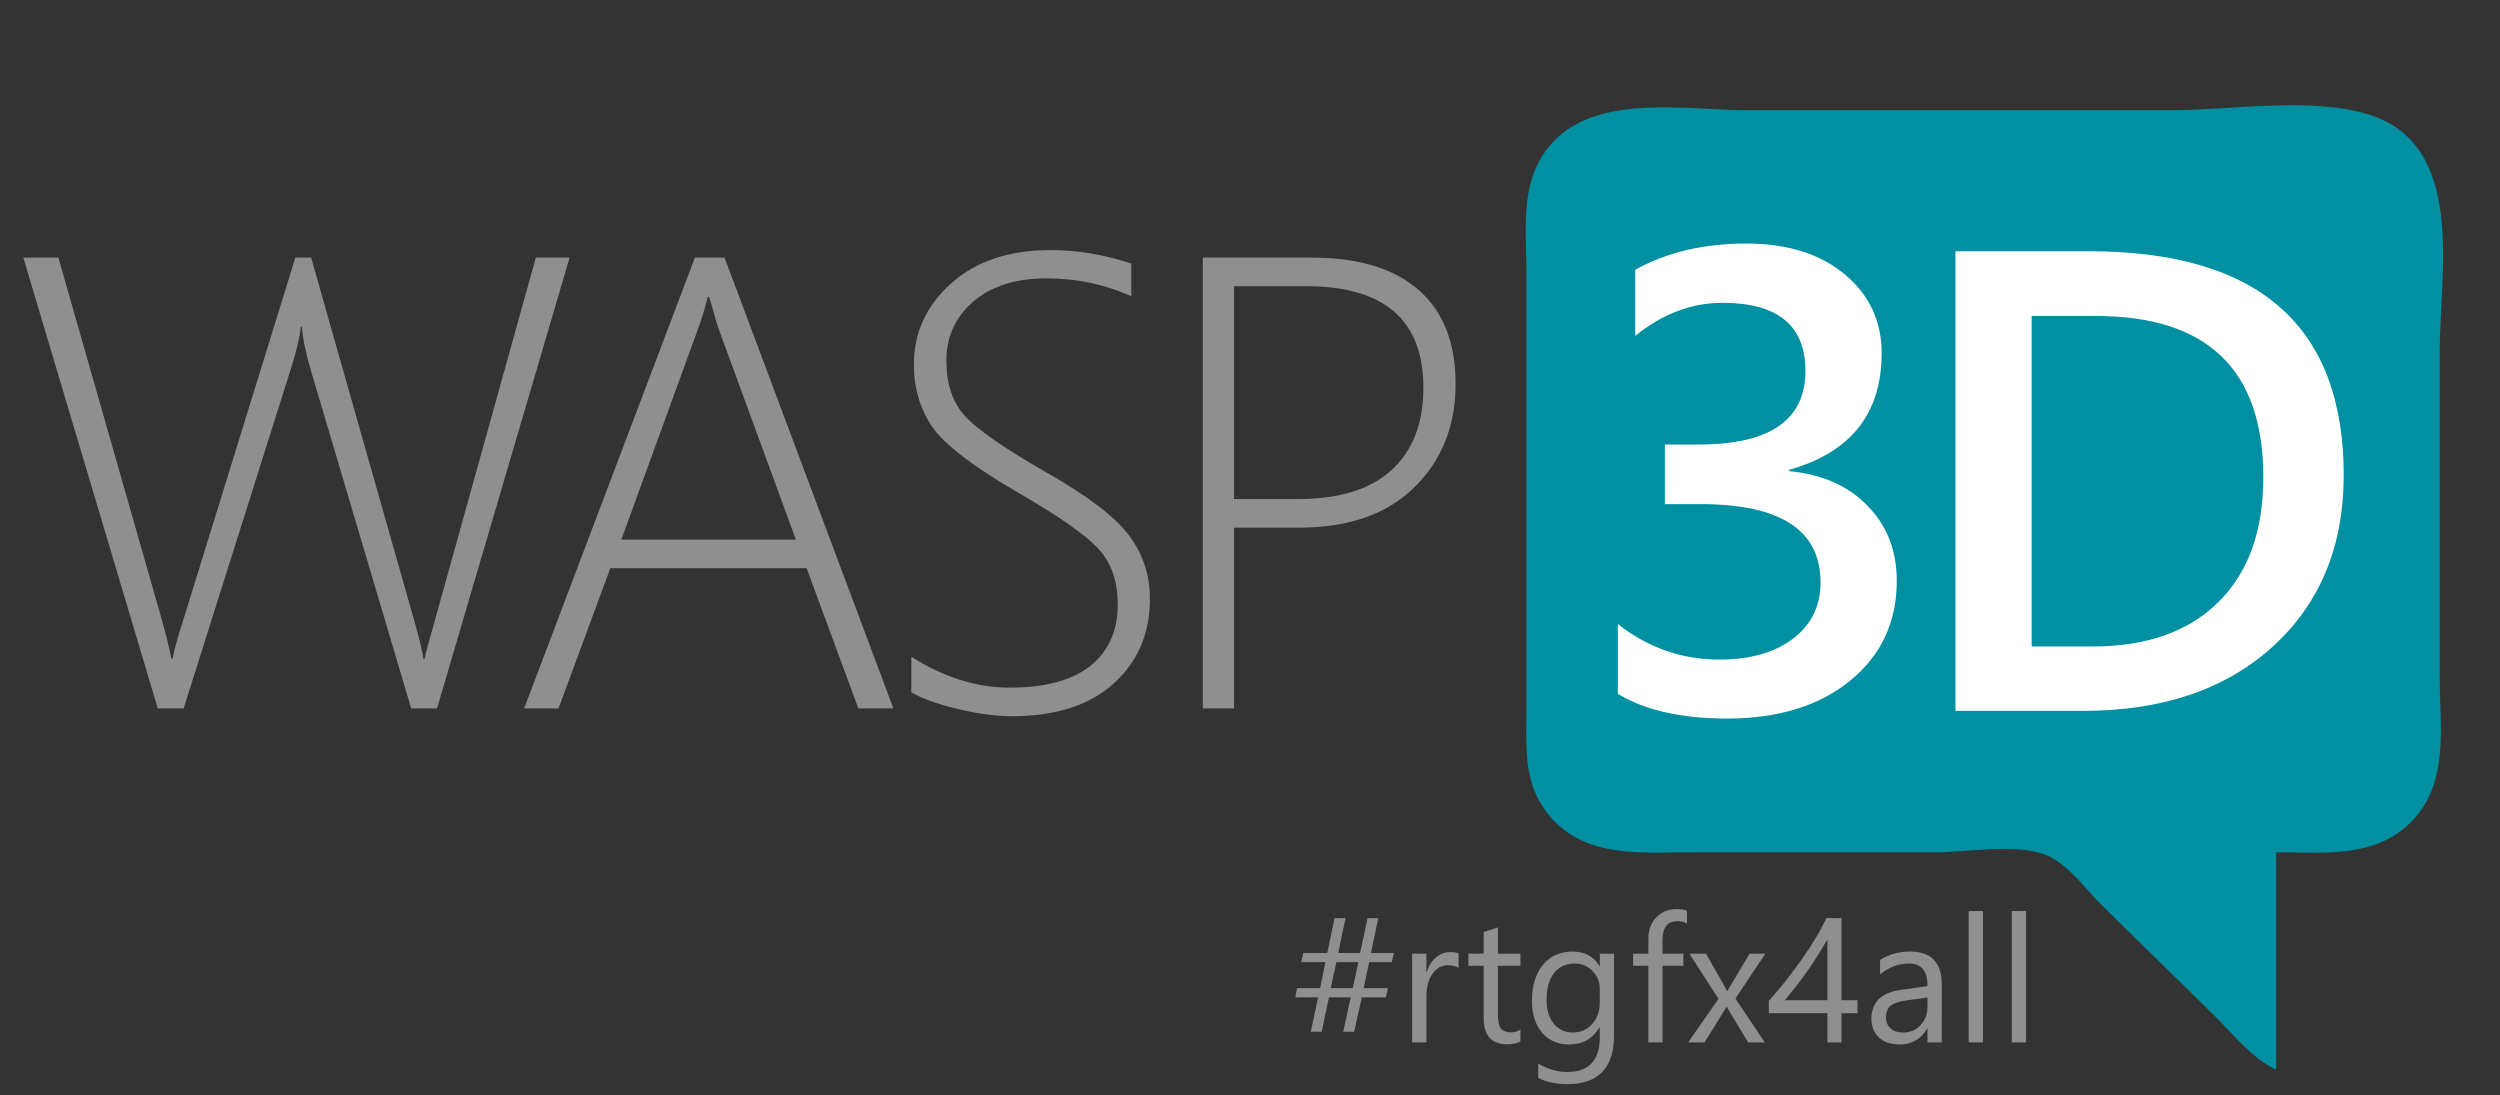
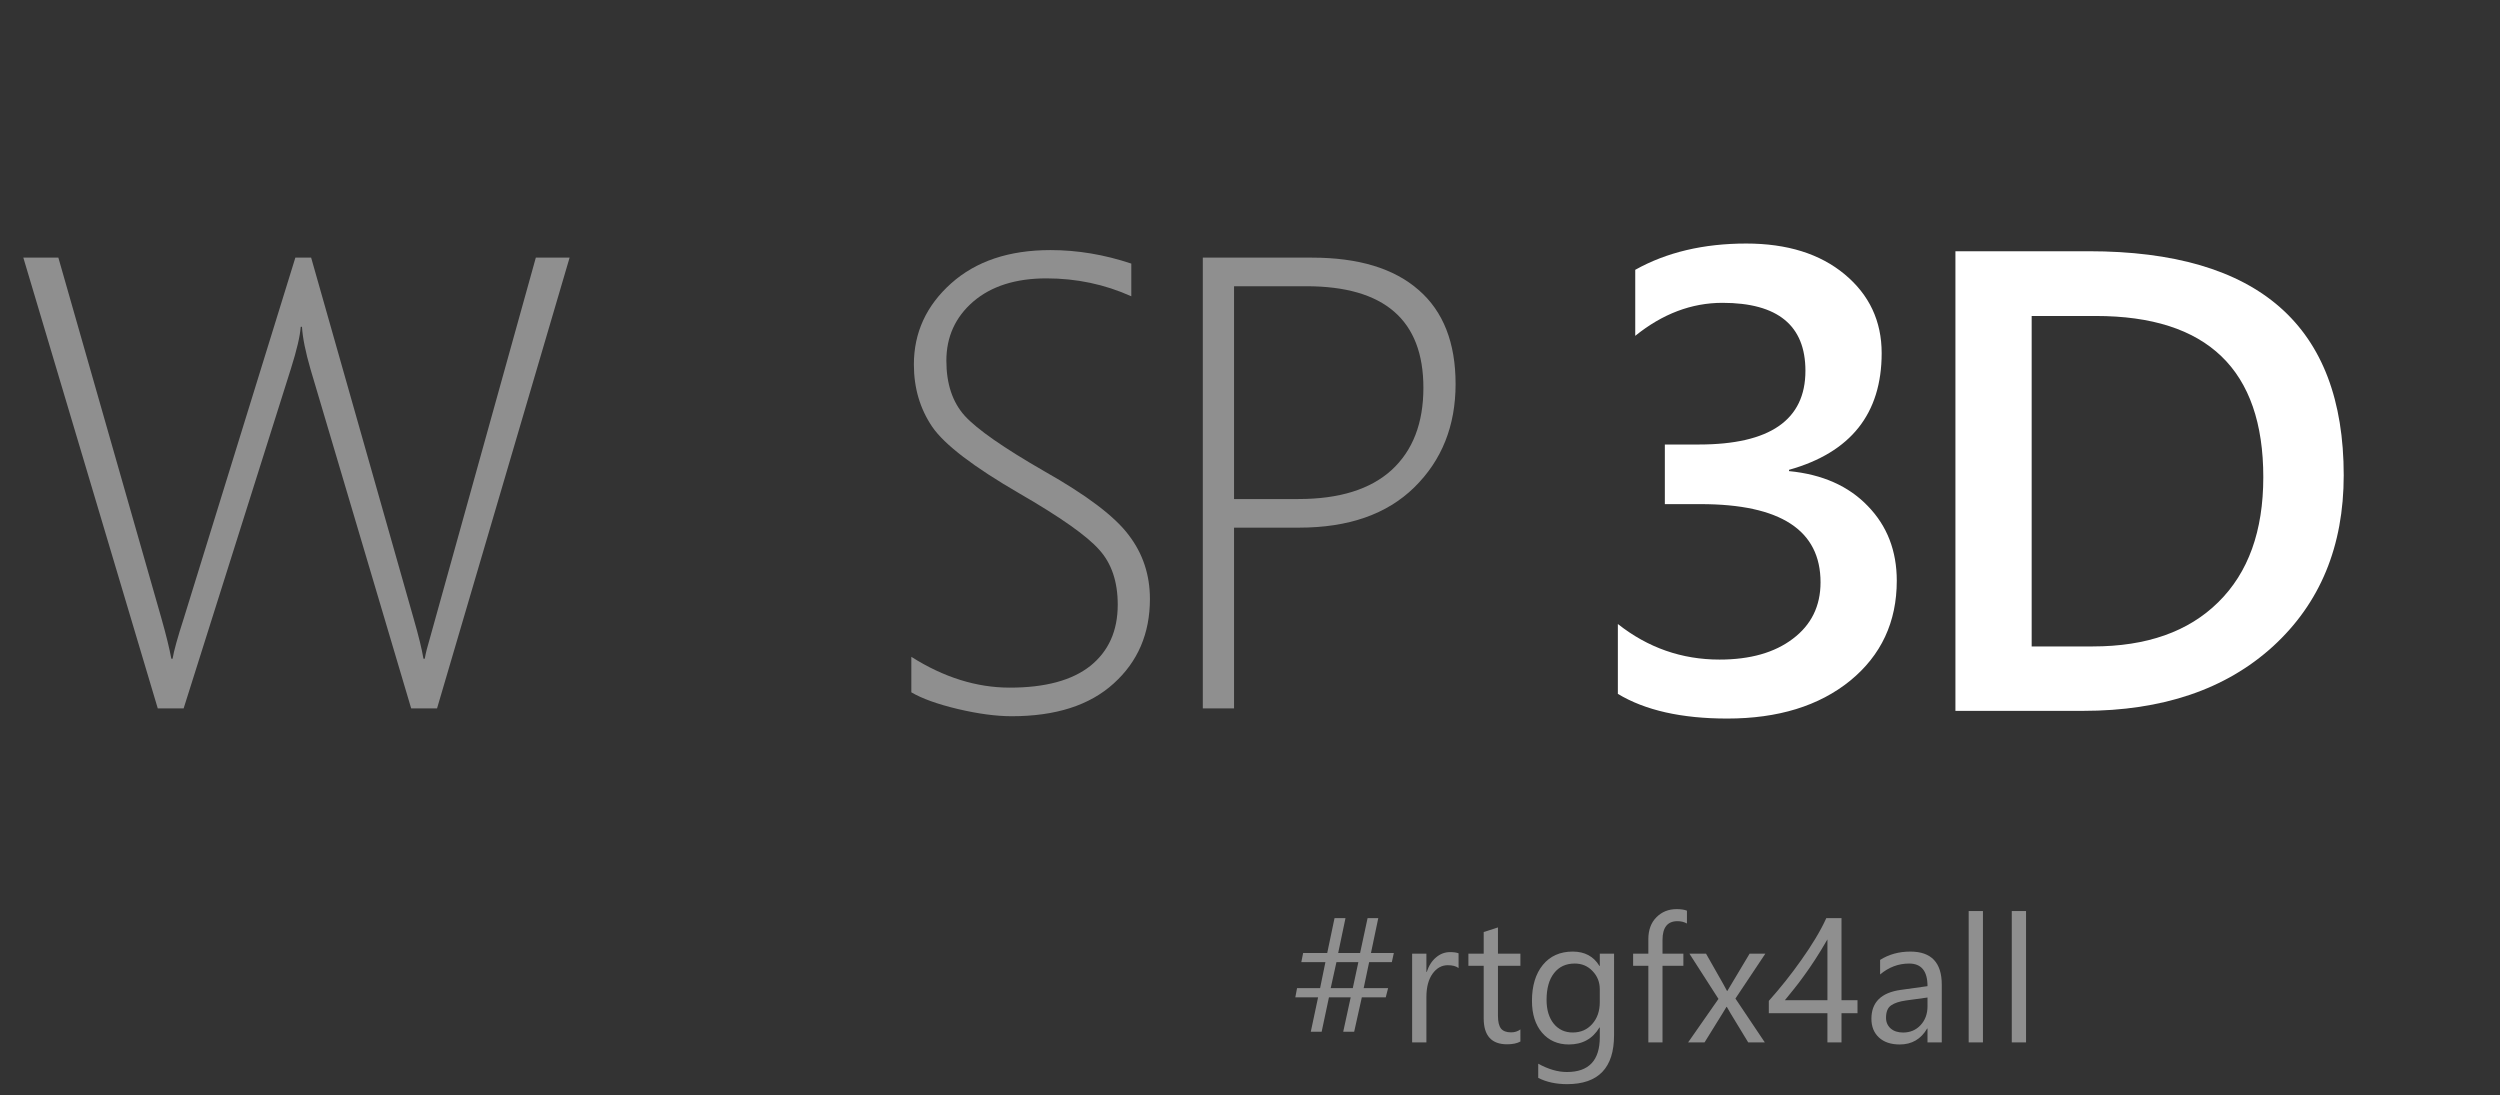
<svg xmlns="http://www.w3.org/2000/svg" xmlns:ns1="http://sodipodi.sourceforge.net/DTD/sodipodi-0.dtd" xmlns:ns2="http://www.inkscape.org/namespaces/inkscape" version="1.1" width="321.695" height="140.931" id="svg46" ns1:docname="wasp3dLogo.svg" xml:space="preserve" ns2:version="1.3.2 (091e20e, 2023-11-25, custom)">
  <rect width="100%" height="100%" fill="#333333" stroke="none" />
  <defs id="defs50">
    <clipPath clipPathUnits="userSpaceOnUse" id="clipPath2793">
-       <path d="M -8.8679842e-7,595.275 H 841.89 V 6.5592633e-6 H -8.8679842e-7 Z" id="path2795" style="stroke-width:1" />
-     </clipPath>
+       </clipPath>
    <clipPath clipPathUnits="userSpaceOnUse" id="clipPath2797">
      <path d="M -8.8679842e-7,595.275 H 841.89 V 6.5592633e-6 H -8.8679842e-7 Z" id="path2799" style="stroke-width:1" />
    </clipPath>
  </defs>
  <ns1:namedview id="namedview48" pagecolor="#ffffff" bordercolor="#000000" borderopacity="0.25" ns2:showpageshadow="2" ns2:pageopacity="0.0" ns2:pagecheckerboard="0" ns2:deskcolor="#d1d1d1" showgrid="false" ns2:zoom="1.7285715" ns2:cx="169.21487" ns2:cy="77.809914" ns2:window-width="1920" ns2:window-height="1009" ns2:window-x="-8" ns2:window-y="-8" ns2:window-maximized="1" ns2:current-layer="g254" />
  <g id="g254" transform="matrix(1.376,0,0,1.376,-0.916,2.163)" ns2:label="logo">
    <path d="M 41.537,64.673 H 39.117 L 29.703,32.956 Q 28.995,30.516 28.906,28.988 h -0.118 q -0.089,1.293 -0.915,3.91 L 17.839,64.673 H 15.419 L 2.847,22.521 h 3.276 l 9.65,33.775 q 0.649,2.293 0.915,3.733 h 0.118 q 0.177,-1.088 1.033,-3.733 l 10.447,-33.775 h 1.476 l 9.591,33.775 q 0.679,2.352 0.915,3.733 h 0.118 q 0.148,-0.823 0.472,-1.881 l 9.916,-35.627 h 3.158 z" id="path2733" style="font-weight:300;font-size:55.498px;font-family:'Segoe UI Light';-inkscape-font-specification:SegoeUI-Light;fill:#8f8f8f;fill-opacity:1;stroke-width:0.392" />
-     <path d="M 80.936,64.673 76.096,51.563 H 57.739 L 52.899,64.673 H 49.683 L 65.649,22.521 h 2.774 L 84.212,64.673 Z M 67.95,29.399 q -0.325,-0.882 -0.531,-1.734 -0.207,-0.735 -0.443,-1.47 h -0.118 q -0.502,1.94 -0.974,3.145 l -7.112,19.548 h 16.32 z" id="path2735" style="font-weight:300;font-size:55.498px;font-family:'Segoe UI Light';-inkscape-font-specification:SegoeUI-Light;fill:#8f8f8f;fill-opacity:1;stroke-width:0.392" />
    <path d="m 85.89,63.174 v -3.322 q 4.545,2.881 9.208,2.881 4.958,0 7.526,-2.028 2.568,-2.058 2.568,-5.732 0,-3.233 -1.741,-5.144 -1.712,-1.94 -7.466,-5.262 -6.434,-3.733 -8.145,-6.232 -1.712,-2.528 -1.712,-5.82 0,-4.468 3.482,-7.584 3.482,-3.116 9.296,-3.116 3.778,0 7.555,1.264 v 3.057 q -3.719,-1.676 -7.939,-1.676 -4.309,0 -6.847,2.175 -2.509,2.175 -2.509,5.526 0,3.233 1.712,5.144 1.741,1.911 7.467,5.203 5.932,3.351 7.88,5.967 1.977,2.587 1.977,5.967 0,4.85 -3.394,7.907 -3.364,3.057 -9.532,3.057 -2.184,0 -5.047,-0.676 -2.833,-0.676 -4.338,-1.558 z" id="path2737" style="font-weight:300;font-size:55.498px;font-family:'Segoe UI Light';-inkscape-font-specification:SegoeUI-Light;fill:#8f8f8f;fill-opacity:1;stroke-width:0.392" />
    <path d="m 116.069,47.771 v 16.902 h -2.922 V 22.521 h 10.211 q 6.522,0 9.975,3.028 3.453,2.998 3.453,8.789 0,5.879 -3.866,9.671 -3.837,3.763 -10.772,3.763 z m 0,-22.575 V 45.096 h 6.02 q 5.725,0 8.706,-2.704 2.981,-2.734 2.981,-7.701 0,-9.495 -10.949,-9.495 z" id="path2739" style="font-weight:300;font-size:55.498px;font-family:'Segoe UI Light';-inkscape-font-specification:SegoeUI-Light;fill:#8f8f8f;fill-opacity:1;stroke-width:0.392" />
-     <path style="fill:#0090a1;fill-opacity:1;stroke:none;stroke-width:0.316" d="M 213.522,98.449 V 78.131 c 4.442,0 9.276,0.596 12.652,-2.868 3.549,-3.64 2.646,-8.77 2.646,-13.387 V 31.243 c 0,-7.264 2.523,-19.299 -6.693,-22.125 C 216.748,7.469 209.262,8.737 203.642,8.737 h -39.519 c -5.877,0 -14.491,-1.694 -18.635,3.443 -2.714,3.365 -2.081,7.544 -2.081,11.561 V 47.498 64.69 c 0,3.443 -0.336,6.767 1.889,9.685 3.359,4.406 8.763,3.756 13.728,3.756 h 22.628 c 2.961,0 7.412,-0.819 10.199,0.188 2.077,0.751 3.886,3.31 5.418,4.813 l 10.517,10.315 c 1.748,1.714 3.475,3.967 5.737,5.001" id="path16491" ns1:nodetypes="cccssssscscsssscssc" />
    <g id="g16702" transform="matrix(1.089,0,0,1.085,-5.728,-8.362)">
      <path d="m 144.802,66.063 v -6.022 q 3.868,3.066 8.73,3.066 3.95,0 6.299,-1.796 2.376,-1.796 2.376,-4.862 0,-6.741 -10.304,-6.741 h -3.066 v -5.138 h 2.928 q 9.144,0 9.144,-6.354 0,-5.857 -7.127,-5.857 -3.978,0 -7.487,2.845 v -5.691 q 4.033,-2.265 9.531,-2.265 5.277,0 8.453,2.652 3.177,2.652 3.177,6.796 0,7.818 -7.956,10.056 v 0.111 q 4.282,0.414 6.768,3.011 2.486,2.569 2.486,6.437 0,5.332 -4.006,8.619 -4.006,3.26 -10.553,3.26 -5.884,0 -9.393,-2.127 z" id="path2742" style="font-weight:600;font-size:55.498px;font-family:'Segoe UI Semibold';-inkscape-font-specification:SegoeUI-Semibold;fill:#ffffff;stroke-width:0.368" />
      <path d="M 173.79,67.527 V 27.912 h 11.437 q 21.907,0 21.907,19.31 0,9.172 -6.078,14.752 -6.078,5.553 -16.299,5.553 z m 6.547,-34.035 v 28.482 h 5.249 q 6.934,0 10.774,-3.812 3.868,-3.812 3.868,-10.774 0,-13.896 -14.393,-13.896 z" id="path2744" style="font-weight:600;font-size:55.498px;font-family:'Segoe UI Semibold';-inkscape-font-specification:SegoeUI-Semibold;fill:#ffffff;stroke-width:0.368" />
    </g>
    <g id="g16714" transform="matrix(1.089,0,0,1.085,-6.59,-5.207)" style="fill:#8f8f8f;fill-opacity:1">
      <path d="m 126.356,85.487 -0.172,0.792 h -1.949 l -0.47,2.24 h 2.098 l -0.202,0.792 h -2.054 l -0.657,2.965 h -0.941 l 0.642,-2.965 h -1.867 l -0.627,2.965 h -0.933 l 0.627,-2.965 h -1.956 l 0.149,-0.792 h 1.979 l 0.456,-2.24 h -2.069 l 0.157,-0.792 h 2.069 l 0.627,-3.002 h 0.941 l -0.627,3.002 h 1.882 l 0.642,-3.002 h 0.918 l -0.627,3.002 z m -3.047,0.792 h -1.882 l -0.493,2.24 h 1.897 z" id="path2747" style="font-size:13.771px;font-family:'Segoe UI';-inkscape-font-specification:SegoeUI;fill:#8f8f8f;stroke-width:0.401;fill-opacity:1" />
      <path d="m 131.915,86.787 q -0.321,-0.246 -0.926,-0.246 -0.784,0 -1.314,0.739 -0.523,0.739 -0.523,2.016 v 3.898 h -1.225 v -7.647 h 1.225 v 1.576 h 0.03 q 0.261,-0.806 0.799,-1.255 0.538,-0.456 1.202,-0.456 0.478,0 0.732,0.105 z" id="path2749" style="font-size:13.771px;font-family:'Segoe UI';-inkscape-font-specification:SegoeUI;fill:#8f8f8f;stroke-width:0.401;fill-opacity:1" />
      <path d="m 137.224,93.119 q -0.433,0.239 -1.143,0.239 -2.009,0 -2.009,-2.24 v -4.525 h -1.314 v -1.045 h 1.314 v -1.867 l 1.225,-0.396 v 2.263 h 1.927 v 1.045 h -1.927 v 4.309 q 0,0.769 0.261,1.098 0.261,0.329 0.866,0.329 0.463,0 0.799,-0.254 z" id="path2751" style="font-size:13.771px;font-family:'Segoe UI';-inkscape-font-specification:SegoeUI;fill:#8f8f8f;stroke-width:0.401;fill-opacity:1" />
      <path d="m 145.266,92.581 q 0,4.212 -4.032,4.212 -1.419,0 -2.479,-0.538 v -1.225 q 1.292,0.717 2.464,0.717 2.823,0 2.823,-3.002 v -0.836 h -0.03 q -0.874,1.464 -2.629,1.464 -1.426,0 -2.3,-1.016 -0.866,-1.023 -0.866,-2.741 0,-1.949 0.933,-3.099 0.941,-1.15 2.569,-1.15 1.546,0 2.293,1.24 h 0.03 v -1.06 h 1.225 z M 144.041,89.736 v -1.128 q 0,-0.911 -0.62,-1.561 -0.612,-0.65 -1.531,-0.65 -1.135,0 -1.777,0.829 -0.642,0.821 -0.642,2.307 0,1.277 0.612,2.046 0.62,0.762 1.635,0.762 1.031,0 1.673,-0.732 0.65,-0.732 0.65,-1.874 z" id="path2753" style="font-size:13.771px;font-family:'Segoe UI';-inkscape-font-specification:SegoeUI;fill:#8f8f8f;stroke-width:0.401;fill-opacity:1" />
      <path d="m 151.526,82.948 q -0.358,-0.202 -0.814,-0.202 -1.284,0 -1.284,1.62 v 1.18 h 1.792 v 1.045 h -1.792 v 6.601 h -1.217 v -6.601 h -1.307 v -1.045 h 1.307 v -1.24 q 0,-1.202 0.694,-1.897 0.694,-0.702 1.732,-0.702 0.56,0 0.889,0.134 z" id="path2755" style="font-size:13.771px;font-family:'Segoe UI';-inkscape-font-specification:SegoeUI;fill:#8f8f8f;stroke-width:0.401;fill-opacity:1" />
      <path d="m 158.258,85.547 -2.569,3.868 2.524,3.779 h -1.426 l -1.501,-2.479 q -0.142,-0.231 -0.336,-0.582 h -0.03 q -0.037,0.067 -0.351,0.582 l -1.531,2.479 h -1.411 l 2.606,-3.749 -2.494,-3.898 h 1.426 l 1.479,2.614 q 0.164,0.291 0.321,0.597 h 0.03 l 1.912,-3.211 z" id="path2757" style="font-size:13.771px;font-family:'Segoe UI';-inkscape-font-specification:SegoeUI;fill:#8f8f8f;stroke-width:0.401;fill-opacity:1" />
      <path d="m 164.799,82.485 v 7.072 h 1.374 v 1.12 h -1.374 v 2.517 h -1.21 V 90.677 h -5.033 v -1.06 q 0.702,-0.792 1.419,-1.688 0.717,-0.904 1.367,-1.83 0.657,-0.926 1.21,-1.844 0.56,-0.926 0.941,-1.77 z m -4.861,7.072 h 3.652 v -5.242 q -0.56,0.978 -1.06,1.747 -0.5,0.769 -0.956,1.396 -0.448,0.627 -0.859,1.135 -0.411,0.508 -0.777,0.963 z" id="path2759" style="font-size:13.771px;font-family:'Segoe UI';-inkscape-font-specification:SegoeUI;fill:#8f8f8f;stroke-width:0.401;fill-opacity:1" />
      <path d="m 173.408,93.194 h -1.225 v -1.195 h -0.03 q -0.799,1.374 -2.352,1.374 -1.143,0 -1.792,-0.605 -0.642,-0.605 -0.642,-1.606 0,-2.143 2.524,-2.494 l 2.293,-0.321 q 0,-1.949 -1.576,-1.949 -1.381,0 -2.494,0.941 v -1.255 q 1.128,-0.717 2.599,-0.717 2.696,0 2.696,2.853 z m -1.225,-3.868 -1.844,0.254 q -0.851,0.119 -1.284,0.426 -0.433,0.299 -0.433,1.068 0,0.56 0.396,0.919 0.403,0.351 1.068,0.351 0.911,0 1.501,-0.635 0.597,-0.642 0.597,-1.62 z" id="path2761" style="font-size:13.771px;font-family:'Segoe UI';-inkscape-font-specification:SegoeUI;fill:#8f8f8f;stroke-width:0.401;fill-opacity:1" />
      <path d="m 176.944,93.194 h -1.225 V 81.873 h 1.225 z" id="path2763" style="font-size:13.771px;font-family:'Segoe UI';-inkscape-font-specification:SegoeUI;fill:#8f8f8f;stroke-width:0.401;fill-opacity:1" />
      <path d="m 180.645,93.194 h -1.225 V 81.873 h 1.225 z" id="path2765" style="font-size:13.771px;font-family:'Segoe UI';-inkscape-font-specification:SegoeUI;fill:#8f8f8f;stroke-width:0.401;fill-opacity:1" />
    </g>
  </g>
</svg>